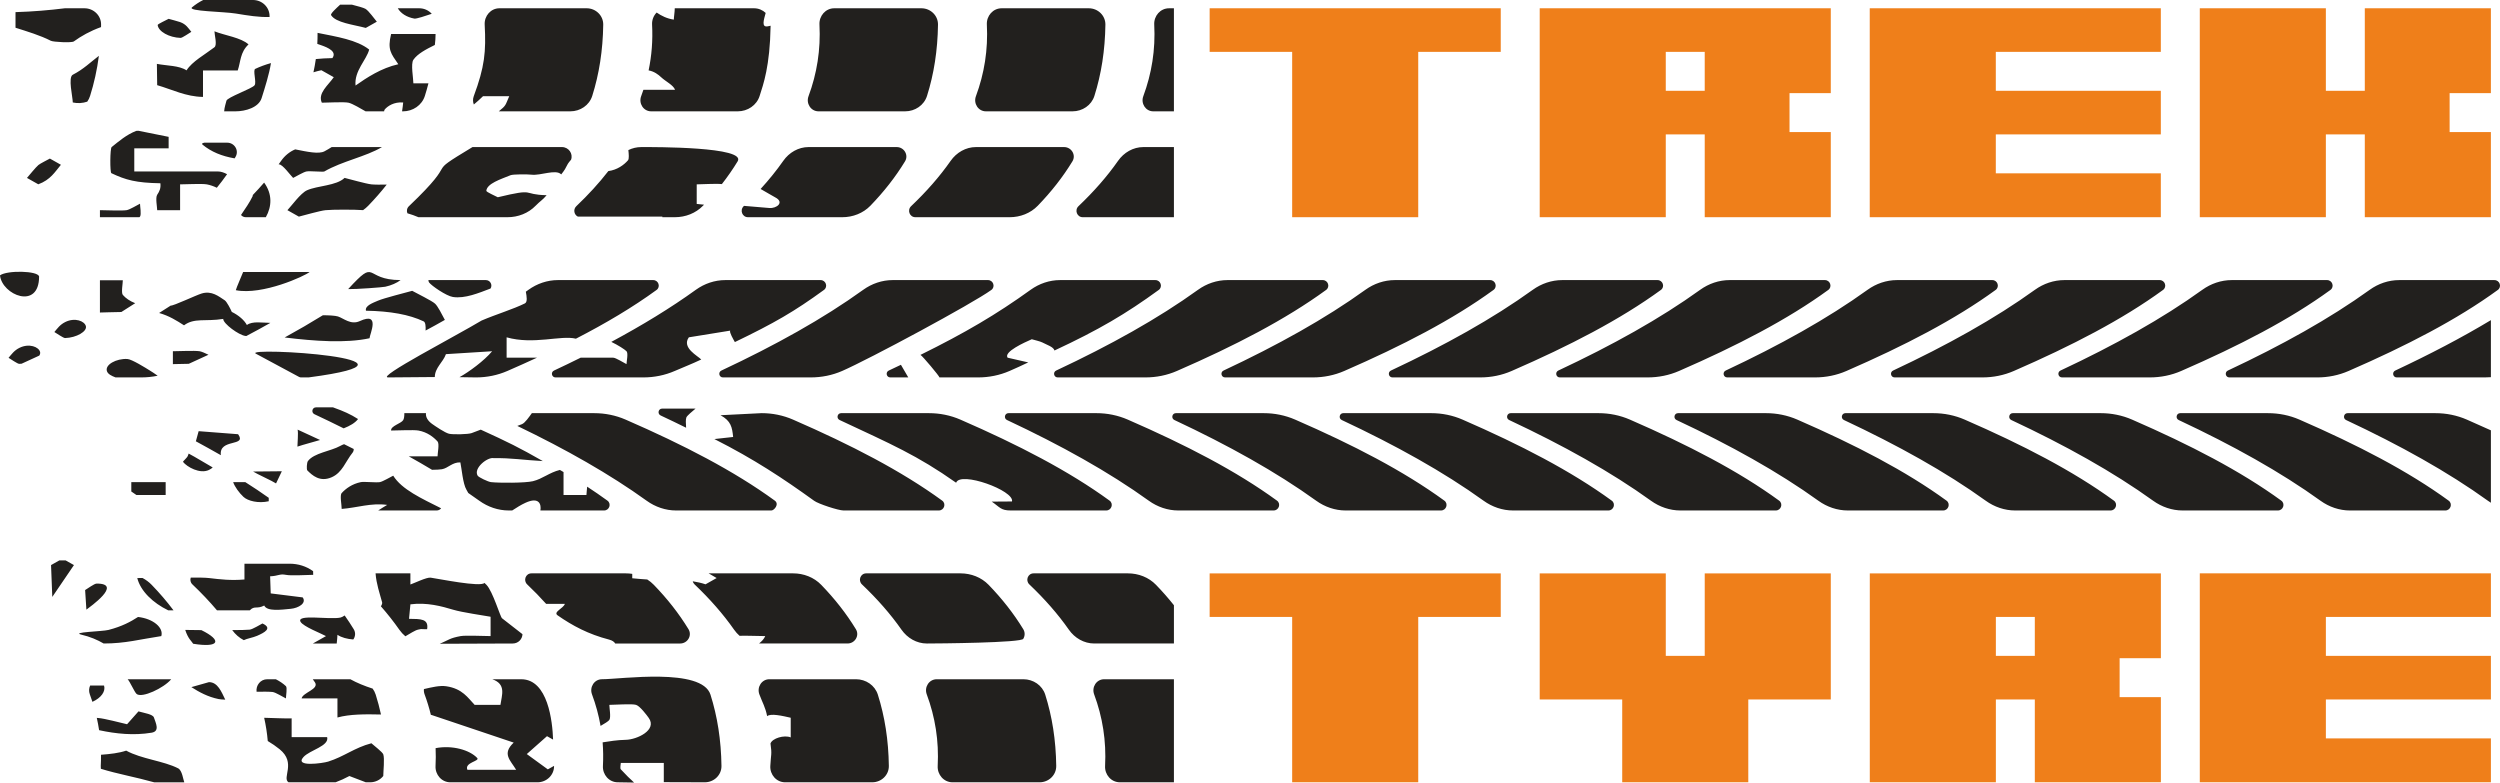
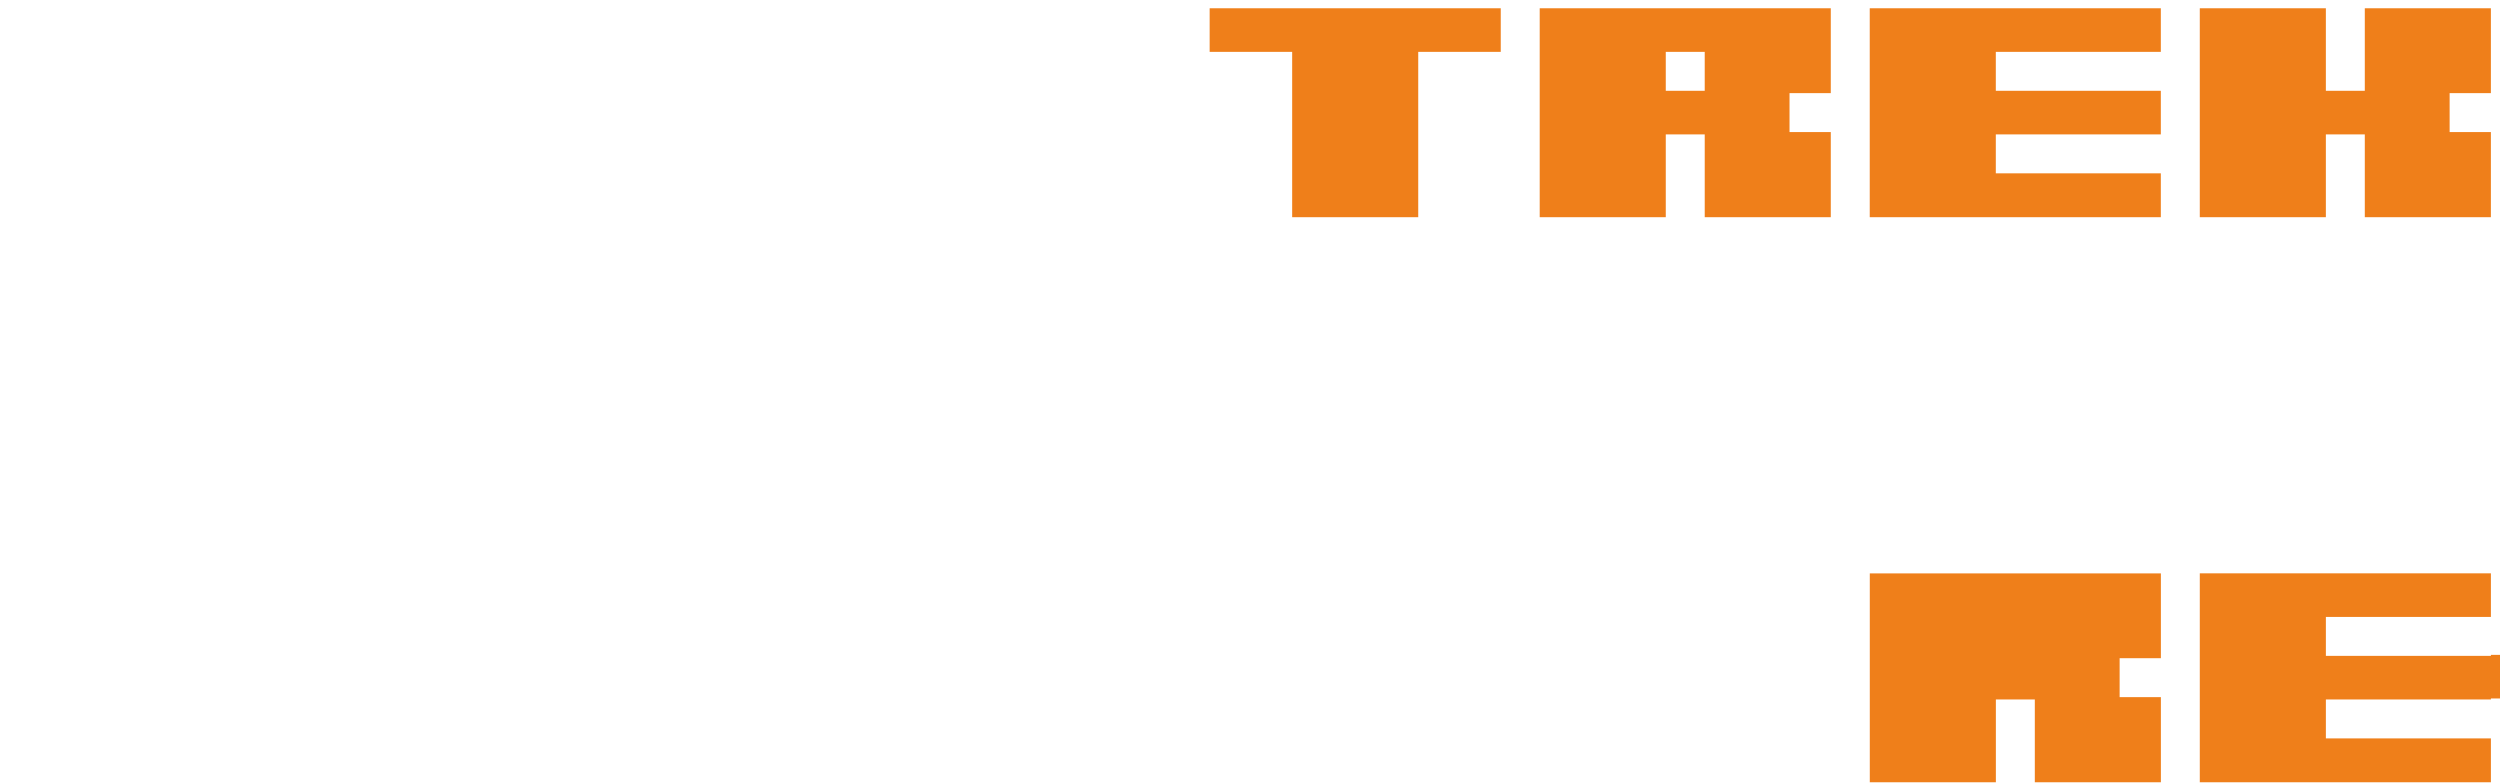
<svg xmlns="http://www.w3.org/2000/svg" xml:space="preserve" width="100mm" height="31.303mm" version="1.1" style="shape-rendering:geometricPrecision; text-rendering:geometricPrecision; image-rendering:optimizeQuality; fill-rule:evenodd; clip-rule:evenodd" viewBox="0 0 9999.46 3130.09">
  <defs>
    <style type="text/css"> .fil0 {fill:#EF7F1A} .fil1 {fill:#22201E} </style>
  </defs>
  <g id="Слой_x0020_1">
    <g id="_1708610946464">
-       <path class="fil0" d="M7983.04 3128.95l-504.27 0 0 -835.62 1164.31 0 0 339.27 -165.02 0 0 155.79 165.02 0 0 340.56 -504.26 0 0 -331.33 -155.77 0 0 331.33zm1980.05 -335.29l0 3.96 -660.07 0 0 155.81 660.07 0 0 175.56 -1164.4 0 0 -835.66 1164.4 0 0 174.26 -660.07 0 0 155.81 660.07 0 0 170.26zm-5124.77 -326.07l0 -174.26 1164.39 0 0 174.26 -330.06 0 0 661.4 -504.27 0 0 -661.4 -330.05 0zm2154.44 661.4l-504.25 0 0 -331.37 -330.02 0 0 -504.29 504.29 0 0 330.07 155.78 0 0 -330.07 504.22 0 0 504.29 -330.02 0 0 331.37zm990.28 -661.4l0 155.78 155.77 0 0 -155.78 -155.77 0z" />
+       <path class="fil0" d="M7983.04 3128.95l-504.27 0 0 -835.62 1164.31 0 0 339.27 -165.02 0 0 155.79 165.02 0 0 340.56 -504.26 0 0 -331.33 -155.77 0 0 331.33zm1980.05 -335.29l0 3.96 -660.07 0 0 155.81 660.07 0 0 175.56 -1164.4 0 0 -835.66 1164.4 0 0 174.26 -660.07 0 0 155.81 660.07 0 0 170.26zl0 -174.26 1164.39 0 0 174.26 -330.06 0 0 661.4 -504.27 0 0 -661.4 -330.05 0zm2154.44 661.4l-504.25 0 0 -331.37 -330.02 0 0 -504.29 504.29 0 0 330.07 155.78 0 0 -330.07 504.22 0 0 504.29 -330.02 0 0 331.37zm990.28 -661.4l0 155.78 155.77 0 0 -155.78 -155.77 0z" />
      <path class="fil0" d="M8642.86 533.48l0 3.93 -660.04 0 0 155.75 660.04 0 0 175.61 -1164.31 0 0 -835.65 1164.31 0 0 174.28 -660.04 0 0 155.73 660.04 0 0 170.35zm660.09 335.29l-504.28 0 0 -835.65 504.28 0 0 330.01 155.74 0 0 -330.01 504.32 0 0 339.29 -165.04 0 0 155.72 165.04 0 0 340.64 -504.32 0 0 -331.36 -155.74 0 0 331.36zm-2640.21 0l-504.26 0 0 -835.65 1164.27 0 0 339.29 -165.02 0 0 155.72 165.02 0 0 340.64 -504.21 0 0 -331.36 -155.79 0 0 331.36zm0 -661.37l0 155.73 155.79 0 0 -155.73 -155.79 0zm-1824.38 0l0 -174.28 1164.34 0 0 174.28 -330.06 0 0 661.37 -504.27 0 0 -661.37 -330 0z" />
-       <path class="fil1" d="M3603.51 1459.04c-16.06,7.76 -32.32,15.44 -48.65,23.09 -13.92,6.55 -9.31,27.45 6.06,27.45l72.02 0 -29.43 -50.54zm1072.42 -1425.92l0 0c-34.8,0 -61.04,30.47 -59.24,65.21 5.29,100.72 -10.13,195.98 -43.78,286.54 -10.71,28.85 9.26,60.43 39.98,60.43l82.52 0 0 -412.18 -19.48 0zm-102.79 555.12l0 0c-40.61,0 -77.93,21.79 -101.2,55.12 -43.9,62.74 -96.98,123.06 -158.21,181.3 -16.67,15.83 -5.98,44.12 17.01,44.12l364.68 0 0 -280.53 -122.27 0zm5389.89 1422.63c-4.04,-2.52 -8,-5.18 -11.9,-7.98 -159.83,-115.21 -352.08,-222.05 -567.38,-322.89 -13.89,-6.53 -9.3,-27.46 6.09,-27.46l351.43 0c43.19,0 86,8.6 125.59,25.81 32.65,14.24 64.73,28.53 96.16,42.89l0 289.63zm0 -730.42c-116.51,70.11 -244.9,137.1 -382.65,201.68 -13.93,6.55 -9.29,27.45 6.01,27.45l351.56 0c8.36,0 16.74,-0.32 25.08,-0.97l0 -228.16zm-563.64 761.36c-42.28,0 -83.42,-14.2 -117.73,-38.92 -159.9,-115.21 -352.13,-222.05 -567.38,-322.89 -13.88,-6.53 -9.34,-27.46 6.07,-27.46l351.5 0c43.12,0 85.96,8.6 125.5,25.81 232.49,101.26 433.88,205.51 596.6,324.01 17.2,12.48 7.81,39.45 -13.4,39.45l-381.16 0zm196.6 -921.52c-42.3,0 -83.44,14.19 -117.73,38.89 -159.88,115.26 -352.15,222.09 -567.36,322.95 -13.88,6.55 -9.33,27.45 6,27.45l351.58 0c43.07,0 85.93,-8.56 125.42,-25.82 232.52,-101.22 433.96,-205.51 596.68,-324 17.15,-12.49 7.76,-39.47 -13.46,-39.47l-381.13 0zm-8830.5 1628.01l70.39 -19.93c35.21,0 50.06,39.15 65.09,70.07 -11.37,-0.46 -20.84,-1.19 -27.06,-2.46 -42.61,-8.76 -77.15,-27.62 -108.41,-47.68zm-255.02 -31.47l174.39 0c-30.41,35.74 -117.24,76.42 -138.47,58.78 -8.46,-7.06 -27.34,-51.14 -35.92,-58.78zm-140.8 90.31c-3.22,-10.05 -6.72,-19.98 -10.39,-29.92 -4.49,-12.11 -3.56,-24.72 1.29,-35.25l55.63 0c7.1,23.62 -11.77,49.41 -46.53,65.17zm26.68 113.31c-2.52,-16.47 -5.54,-32.87 -9.18,-49.11l5.85 0.49c24.22,1.56 92.35,19.75 115.24,24.93l45.62 -51.39c24.57,6.96 57.48,11.44 61.82,24.54 7.26,22.08 24.77,54.87 -9.25,60.67 -71.92,11.98 -142.34,4.33 -208.25,-9.66 -0.58,-0.08 -1.19,-0.28 -1.85,-0.47zm7.08 154.51c-0.47,-3.69 -0.56,-7.43 -0.4,-11.21 0.8,-15.09 1.13,-30.1 1.03,-44.92 36.78,-2.8 71.36,-6.56 100.69,-16.51 59.97,33.32 150,41.16 207.75,70.77 16.34,8.4 20.21,45.5 24.56,55.73l0 0 -0.56 0.17 -120.06 0c-72.51,-20.56 -146.65,-33.41 -212.81,-53.99l-0.2 -0.04zm11.23 -501.11c-25.24,-14.68 -54.17,-27.14 -88.7,-35.25 -44.25,-10.39 83.22,-12.64 108.01,-19.04 53.7,-13.79 88.71,-32.82 118.13,-51.86 61.46,6.96 103.03,43.33 93.11,76.53 -86.79,13 -143.75,29.62 -230.57,29.62zm390.79 -53.52c83.8,41.07 73.36,71.67 -32.75,54.54 -5.91,-10.03 -20.39,-19.6 -31.83,-55.35 15.8,0 39.06,0.41 64.58,0.81zm-235.33 -208.52c13.44,7.18 25.87,16.32 36.64,27.47 31.66,32.7 60.75,66.61 87.19,101.8l-21.23 0c-60.29,-29.03 -110.56,-76.69 -123.7,-129.04 5.77,0 12.98,-0.09 21.11,-0.23zm-332.77 -70.35l25.17 0 33.24 18.71 -86.64 127.36 -4.96 -127.36 33.19 -18.71zm103.11 118.6l0 0 5.08 78.37c12.24,-9.63 148.38,-104.7 40.9,-104.24 -9.36,0.01 -36.79,20.7 -45.98,25.88zm1280.92 184.95c-9.09,-7.57 -17.18,-16.39 -24.09,-26.23 -22.27,-31.83 -46.93,-63.07 -73.75,-93.74 3.93,-6.36 5.94,-11.99 4.87,-15.89 -9.83,-36.17 -23.14,-73.68 -26.24,-115.83l139.32 0 0 44.55c15.33,-5.18 65.15,-29.62 81.02,-27.38 32.56,4.59 200.46,38.87 215.17,21.02 2.79,2.5 5.49,5.07 8.08,7.77 25.56,26.42 54.93,127.96 62.24,133.65l81.75 63.66c-0.42,19.52 -16.68,37.28 -38.83,37.28l-291.68 1.1c35.86,-15.3 38.57,-22.53 83.38,-30.75 19.79,-3.57 95.14,0 119.58,0l0 -77.37c-27.49,-5.2 -113.31,-17.06 -149.86,-28.16 -45.33,-13.65 -105.24,-30.1 -170.83,-21.46l-5.53 57.93c46.55,0.73 79.39,-0.79 72.39,41.65 -30.29,0 -17.58,-2.3 -36.32,1.66 -11.7,2.46 -33.49,16.6 -50.66,26.55zm179.93 583.97l0 0c-34.84,0 -61.08,-30.46 -59.26,-65.24 1.24,-24.08 1.34,-47.82 0.27,-71.33 66.9,-12.86 136.43,7.41 166.35,39.28 12.03,12.82 -52.06,17.74 -39.18,47.33l194.99 0c-22.93,-38.62 -57.8,-63.55 -9.77,-108.8l-329.26 -110.71 -2.01 0c-6.75,-27.86 -15.12,-55.28 -25.16,-82.29 -2.59,-7.01 -3.41,-14.2 -2.64,-21.09 30.38,-6.98 63.11,-15.2 89.36,-11.25 64.78,9.66 86.58,46.32 113.4,74.42l103.27 0c5.5,-39.58 24.07,-82.78 -32.67,-102.47l115.71 0c107.46,0 125.08,169.85 127.53,241.41l-24.38 -13.72 -80.83 71.55 84.15 61.26 24.99 -14.06 0 0.3c0.47,36.45 -29.85,65.43 -66.37,65.43l-348.51 0zm-37 -1095.99c-3.83,5.17 -10.03,8.81 -17.8,8.81l-233.93 0c9.6,-6.95 29.96,-18.33 36.09,-22.33 -64.1,-8.92 -120.8,11.44 -182,16.1 0,-16.02 -8.08,-54.52 0,-63.42 16.3,-17.94 41.77,-36.69 76.46,-43.78 13.41,-2.71 62.66,2.7 76.23,0 12.38,-2.47 42.78,-20.65 53.4,-25.78 34.01,55.21 114.25,91.5 191.56,130.39zm-388.05 -256.39c13,6.36 25.86,12.82 38.58,19.25 0.12,5.38 -1.45,10.63 -4.22,14.13 -29.55,36.9 -41.04,80.41 -84.6,99.17 -46.59,20.12 -77.01,-7.81 -96.76,-27.59 -3.61,-3.65 -2.25,-31.15 2.29,-37.3 24.31,-32.69 91.46,-39.64 128.59,-60.33 5.93,-3.29 11.3,-5.64 16.12,-7.34zm-185.79 -58.2c30.53,13.71 60.48,27.53 89.86,41.5 -30.39,9.17 -62.79,17.13 -90.71,26.47 0,-14.98 4.06,-52.31 0.85,-67.97zm-86.34 215.18c-14.91,-10.03 -76.43,-37.63 -91.82,-47.58l115 -1.11 -23.19 48.69zm-220.7 -112.93c-25.67,-14.46 -73.36,-41.43 -100.01,-55.58 4.48,-16.08 8.71,-32.48 11.13,-40.5l157.8 12.17c36.9,51.24 -77.86,15.68 -68.92,83.91zm1820.91 221.15c-42.29,0 -83.45,-14.2 -117.71,-38.92 -147.46,-106.22 -322.42,-205.42 -517.53,-299.28 5.98,-2.32 12.03,-4.66 18.16,-6.88 12.71,-4.7 29.39,-29.62 40.06,-44.18l249.48 0c43.11,0 85.99,8.57 125.49,25.8 232.54,101.23 433.99,205.51 596.68,324 19.35,14.13 -2.85,39.46 -13.46,39.46l-381.16 0zm435.96 1087.18l0 0c-34.8,0 -61.04,-30.46 -59.21,-65.24 2.45,-47.41 7.18,-44.86 0.72,-89.95 7.11,-20.9 54.93,-35.16 80.9,-24.38l0 -78.6c-31.7,-7.22 -80.81,-18.72 -94.28,-6.2 -7.44,-37.22 -17.85,-51.63 -31.16,-87.41 -10.69,-28.84 9.28,-60.4 40.03,-60.4l346.43 0c39.44,0 75.62,24.11 87.51,61.71 27.58,87.17 42.58,181.69 43.95,285.02 0.52,36.45 -29.81,65.43 -66.35,65.43l-348.53 0zm-102.79 -555.14l-1.55 0c11.46,-8.92 20.25,-18.62 24.79,-29.62 -26.69,0 -76.14,-2.25 -102.72,-1.19 -8.13,-7.12 -15.45,-15.3 -21.72,-24.25 -43.88,-62.75 -96.98,-123.08 -158.22,-181.33 -3.87,-3.64 -6.21,-7.96 -7.34,-12.43 17.71,2.75 34.9,6.55 51.18,12.11l44.48 -25.1c-6.54,-3.69 -21.89,-13.15 -31.98,-18.72l337.97 0c42.06,0 83.14,15.76 112.37,45.96 53.83,55.58 100.14,114.44 138.6,177.43 15.44,25.33 -3.8,57.14 -33.45,57.14l-352.41 0zm1005.85 -532.04c-40.64,0 -43.23,-12.53 -76.66,-35.49l81.06 -0.56c10.78,-43.64 -207.37,-122.38 -223.48,-74.94 -155.9,-109.99 -259.39,-154.02 -466.01,-250.89 -13.94,-6.52 -9.35,-27.39 6.05,-27.39l351.51 0c43.14,0 85.93,8.57 125.51,25.8 232.5,101.23 433.92,205.51 596.62,324 17.16,12.52 7.78,39.46 -13.43,39.46l-381.17 0zm435.99 1087.18l0 0c-34.87,0 -61.08,-30.46 -59.25,-65.24 5.26,-100.61 -10.13,-195.95 -43.81,-286.53 -10.67,-28.81 9.26,-60.39 40.03,-60.39l279.09 0 0 412.16 -216.07 0zm-102.79 -555.14l0 0c-40.63,0 -77.96,-21.83 -101.22,-55.06 -43.9,-62.75 -96.99,-123.08 -158.23,-181.33 -16.66,-15.85 -5.94,-44.14 17.07,-44.14l377.26 0c42.05,0 83.13,15.76 112.35,45.96 25.59,26.43 49.47,53.57 71.64,81.54l0 153.03 -318.86 0zm1005.82 -532.04c-42.32,0 -83.4,-14.2 -117.72,-38.92 -159.88,-115.21 -352.14,-222.06 -567.37,-322.93 -13.89,-6.53 -9.36,-27.42 6.08,-27.42l351.49 0c43.11,0 85.94,8.6 125.49,25.81 232.49,101.23 433.95,205.51 596.64,324.01 17.13,12.48 7.74,39.45 -13.43,39.45l-381.18 0zm1339.01 0c-42.28,0 -83.44,-14.2 -117.79,-38.92 -159.78,-115.21 -352.06,-222.06 -567.35,-322.93 -13.91,-6.53 -9.27,-27.42 6.11,-27.42l351.46 0c43.18,0 86,8.6 125.52,25.81 232.51,101.23 433.94,205.51 596.65,324.01 17.15,12.48 7.78,39.45 -13.42,39.45l-381.18 0zm1339.01 0c-42.28,0 -83.45,-14.2 -117.73,-38.92 -159.86,-115.21 -352.15,-222.06 -567.35,-322.93 -13.94,-6.53 -9.34,-27.42 6.02,-27.42l351.53 0c43.07,0 85.94,8.6 125.46,25.81 232.56,101.23 433.99,205.51 596.68,324.01 17.08,12.48 7.77,39.45 -13.49,39.45l-381.12 0zm-7514.65 -61.82c-6.81,-4.71 -13.65,-9.42 -20.53,-14.09l0 -37.51 137.42 0 0 51.6 -116.89 0zm208.89 -165.81c26.79,13.93 70.61,41.22 96.15,55.47 -3.6,3.59 -8.6,6.96 -15.43,10.23 -35.76,16.85 -87.4,-12.07 -103.5,-32.6 -0.96,-1.24 16.3,-16.75 18.72,-22.24 1.21,-2.68 2.58,-6.49 4.06,-10.86zm226.5 114.21c32.49,20.52 63.77,41.43 93.77,62.79l0 13.72c-41.5,9.41 -83.86,-1.16 -101.25,-17.66 -17.85,-16.81 -34.43,-39.97 -41.09,-58.86l48.57 0.01zm269.89 788.44l150.34 0c26.13,14.55 56.26,26.79 89.2,37.47 5.2,7.2 9.38,15.38 12.22,24.24 8.14,25.79 15.19,52.17 21.1,79.32 -62.79,-1.5 -125.4,-1.56 -174.14,11.98l0 -76.29 -143.35 0c4.45,-23.86 71.24,-36.81 53.35,-64.27 -2,-3.04 -5.04,-7.37 -8.71,-12.45l0 0zm-224.82 49.92c-3.13,-25.5 15.55,-49.92 42.62,-49.92l34.44 0c15.47,7.94 29.24,17.07 40.38,27.65 6,5.8 0,38.71 0,49.07 -10.71,-5.16 -41.49,-24.48 -53.52,-25.78 -13.2,-1.44 -37.24,-1.37 -63.92,-1.02zm44.76 197.15c-2.71,-31.52 -7.52,-62.47 -14.36,-92.92 41.23,0.86 82.92,3.35 109.88,2.31l0 75.06 142.05 0c8.84,36.05 -69.19,51.35 -94.82,79.72 -37.61,41.54 78.03,24.72 98.99,18.13 63.63,-20.03 105.54,-55.7 172.8,-73.29 10.81,9.85 44.14,35.02 47.48,44.24 5.83,16.33 0.11,67.59 0,86.65 -12.22,15.4 -31.4,25.21 -52.65,25.21l-17.13 0 -65.78 -25.11c-16.91,9.21 -35.46,17.57 -55.28,25.11l-188.26 0c-27.1,-18.21 32,-77.59 -35.34,-132.11 -14.73,-11.95 -30.61,-22.84 -47.6,-32.98zm307.63 -502.17c12.74,18.02 24.88,36.3 36.24,54.99 8.44,13.88 6.54,29.64 -1.8,41.1 -24.39,-2.03 -46.87,-7.6 -63.3,-18.81 0,8.44 -1.8,21.79 -2.99,34.89l-95.4 0 52.55 -29.66c-18.28,-10.29 -91.16,-38.11 -101.81,-57.36 -17.7,-31.92 116.86,-7.26 159.59,-16.76 4.72,-1.06 10.68,-4.12 16.93,-8.39zm-510.8 -20.62c-29.83,-35.35 -62.65,-69.82 -98.2,-103.62 -8.1,-7.7 -9.73,-18.33 -6.63,-27.24 29.45,-0.27 56.96,0 72.79,1.8 46.45,5.4 86.04,10.39 142.01,5.79l0 -63.15 180.64 0c33.83,0 67.07,10.23 93.99,29.96l0.25 14.56c-21.42,0 -88.44,4.4 -109.32,0 -24.69,-5.16 -30.21,4.76 -62.91,5.86l2.36 68.39 127.92 16.01c16.8,23.36 -17.41,42.66 -47.3,45.57 -39.01,3.77 -95.29,11.5 -106.55,-13.01 -29.9,15.43 -38.76,-0.79 -57.67,19.09l-131.38 0zm107.31 119.4c-18.14,-9.36 -34.05,-23.34 -46.3,-40.32 29.37,0.1 55.3,-0.27 69.73,-1.72 12.03,-1.24 42.78,-20.65 51.22,-24.7 41.32,18.89 8.37,36.42 -21.43,49.37 -17.2,7.47 -40.04,10.71 -53.22,17.37zm1059.77 -518.7c-42.29,0 -83.46,-14.2 -117.72,-38.92 -14.46,-10.39 -29.19,-20.75 -44.17,-31 -2.49,-4.86 -5.07,-9.31 -7.32,-13.08 -14.36,-23.56 -19.34,-87.2 -24.31,-109.36 -32.37,-1.05 -48.89,23.05 -73.59,27.36 -8.79,1.51 -23.09,2.14 -39.69,2.29 -30.26,-18.17 -61.35,-36.14 -93.2,-53.91l115.23 0c0,-12.03 8.09,-50.49 0,-59.41 -16.26,-17.93 -41.45,-37.45 -76.42,-43.76 -19.3,-3.48 -85.43,0 -109.39,0 -1.97,-18.46 39.81,-27.76 48.4,-41.66 3.44,-5.57 4.79,-16.37 4.57,-27.82l86.52 0c-1.85,15.66 7.52,30.91 24.61,43.11 12.04,8.53 50.92,35.21 67.53,39.24 15.48,3.72 76.14,2.59 90.44,-2.58 12.16,-4.33 24.29,-9.01 36.55,-13.85 108.97,49.67 155.3,72.65 248.26,125.76 -77.26,-4.09 -128.3,-13.11 -196.05,-11.67 -24.15,-5.96 -82.95,40.17 -64.51,70.12 3.92,6.39 41.21,24.32 53.26,25.71 32.24,3.74 137.13,3.68 167.52,-3.69 38.75,-9.33 65.17,-34.42 108.05,-45.09 4.87,2.84 9.67,5.67 14.57,8.52l0 91.87 91.58 0c0,-6.5 2.1,-20.52 2.9,-33.45 27.97,18.34 54.98,36.88 81.01,55.81 17.16,12.52 7.73,39.46 -13.46,39.46l-254.6 0c4.17,-24.01 -4.44,-56.21 -59.93,-30.7 -17.98,8.22 -35.04,19.11 -52.9,30.7l-13.73 0zm435.97 1087.18l0 0c-34.83,0 -61.08,-30.46 -59.25,-65.24 1.63,-32.01 1.24,-63.56 -1.19,-94.49 27.33,-4.13 57.13,-9.48 92.57,-10.12 44.51,-0.83 126.59,-38.91 91.84,-87.55 -7.8,-10.98 -34.76,-47.09 -50.67,-52.23 -16.14,-5.2 -85.56,0 -106.92,0 0,12.05 7.01,49.63 0,60.23 -3.65,5.42 -19.39,14.9 -35.12,23.97 -7.5,-43.1 -19,-85.21 -34.28,-126.33 -10.71,-28.84 9.24,-60.4 40,-60.4 75.52,0 399.49,-47.53 433.95,61.71 27.6,87.17 42.56,181.71 43.95,285.02 0.5,36.45 -29.84,65.43 -66.38,65.43l-164.3 -0.51 0 -76.9 -172 0c0,5.12 -3.73,21.69 0,25.57 26.92,28.85 31.68,32.92 53.19,52.94l-65.38 -1.1zm-286.48 -713.71c-23.65,-26.34 -48.89,-52.31 -75.76,-77.8 -16.66,-15.87 -5.97,-44.16 17.02,-44.16l377.32 0c8.71,0 17.39,0.71 25.91,1.98l0 17.62c19.59,2.16 39.82,3.47 60.06,4.88 9.51,6.07 18.39,13.24 26.33,21.48 53.86,55.58 100.17,114.44 138.63,177.43 15.39,25.33 -3.81,57.18 -33.46,57.18l-259.69 0c-3.64,-6.53 -11.47,-12.3 -24.51,-15.69 -82.96,-21.51 -146.15,-55.35 -205.85,-96.91 -19.32,-13.47 23.64,-27.91 29,-46.01l-75.01 0zm-809.8 -701.98c-38.12,-19.01 -77.08,-37.9 -116.84,-56.48 -13.92,-6.54 -9.31,-27.46 6.07,-27.46l68.29 0c2.22,0.9 4.53,1.76 6.83,2.64 33.42,11.84 63.95,25.12 93.17,44.08 -11.77,15.64 -32.58,27.43 -57.52,37.22zm1369.73 -2.46c-33.34,-16.5 -67.34,-32.93 -101.88,-49.04 -13.92,-6.54 -9.34,-27.47 6.02,-27.47l133.61 0c-13.1,11.07 -33.46,27.82 -36.63,35.06 -3.32,7.52 -2.25,26.21 -1.12,41.45zm629.61 330.97c-20.28,0 -100.86,-26.31 -117.71,-38.92 -124.53,-89.76 -239.47,-166.07 -398.84,-246.77l75.04 -8.29c-4.03,-39.24 -8.49,-64.02 -50.5,-87.01l164.45 -8.29c43.15,0 85.95,8.6 125.5,25.81 232.5,101.26 433.97,205.51 596.62,324.01 17.17,12.48 7.79,39.45 -13.41,39.45l-381.15 0zm333.18 532.08l0 0c-40.63,0 -77.97,-21.87 -101.22,-55.1 -43.9,-62.75 -97.01,-123.08 -158.22,-181.31 -16.66,-15.85 -5.99,-44.16 17.01,-44.16l377.29 0c42.06,0 83.12,15.75 112.39,45.96 53.75,55.57 100.1,114.44 138.57,177.43 7.66,12.69 6.74,26.95 0.17,38.07 -2.85,16.36 -346.2,19.11 -385.99,19.11zm102.75 555.1l0 0c-34.81,0 -61.07,-30.46 -59.24,-65.24 5.25,-100.61 -10.13,-195.95 -43.81,-286.53 -10.67,-28.81 9.27,-60.39 40.03,-60.39l346.5 0c39.38,0 75.58,24.11 87.45,61.71 27.6,87.17 42.6,181.71 43.96,285.02 0.49,36.45 -29.83,65.43 -66.36,65.43l-348.53 0zm903.07 -1087.18c-42.3,0 -83.44,-14.2 -117.76,-38.92 -159.86,-115.21 -352.12,-222.05 -567.37,-322.89 -13.95,-6.53 -9.31,-27.46 6.03,-27.46l351.54 0c43.16,0 85.95,8.6 125.49,25.81 232.5,101.26 433.97,205.51 596.65,324.01 17.12,12.48 7.79,39.45 -13.47,39.45l-381.11 0zm1339.01 0c-42.27,0 -83.45,-14.2 -117.73,-38.92 -159.9,-115.21 -352.17,-222.05 -567.4,-322.89 -13.93,-6.53 -9.34,-27.46 6.09,-27.46l351.47 0c43.15,0 85.99,8.6 125.53,25.81 232.5,101.26 433.91,205.51 596.62,324.01 17.16,12.48 7.76,39.45 -13.43,39.45l-381.15 0zm1338.96 0c-42.28,0 -83.39,-14.2 -117.69,-38.92 -159.85,-115.21 -352.14,-222.05 -567.36,-322.89 -13.97,-6.53 -9.31,-27.46 6.04,-27.46l351.5 0c43.14,0 85.93,8.6 125.52,25.81 232.41,101.26 433.92,205.51 596.65,324.01 17.09,12.48 7.72,39.45 -13.44,39.45l-381.22 0zm1339.09 0c-42.36,0 -83.49,-14.2 -117.8,-38.92 -159.83,-115.21 -352.07,-222.05 -567.34,-322.89 -13.91,-6.53 -9.33,-27.46 6.02,-27.46l351.53 0c43.12,0 85.96,8.6 125.51,25.81 232.51,101.26 433.95,205.51 596.64,324.01 17.13,12.48 7.78,39.45 -13.42,39.45l-381.14 0zm-472.93 -921.52c-42.27,0 -83.44,14.19 -117.79,38.89 -159.8,115.25 -352.08,222.09 -567.35,322.95 -13.87,6.55 -9.29,27.45 6.09,27.45l351.46 0c43.2,0 86,-8.56 125.55,-25.82 232.51,-101.22 433.97,-205.51 596.58,-324 17.16,-12.49 7.8,-39.47 -13.37,-39.47l-381.17 0zm-1339.03 0c-42.29,0 -83.4,14.19 -117.71,38.89 -159.88,115.25 -352.14,222.09 -567.4,322.95 -13.92,6.55 -9.32,27.45 6.02,27.45l351.55 0c43.18,0 85.98,-8.56 125.53,-25.82 232.46,-101.22 433.95,-205.51 596.64,-324 17.13,-12.49 7.74,-39.47 -13.43,-39.47l-381.2 0zm-1339.03 0c-42.26,0 -83.43,14.19 -117.7,38.89 -159.85,115.25 -352.14,222.09 -567.34,322.95 -13.94,6.55 -9.35,27.45 6.03,27.45l351.49 0c43.14,0 85.94,-8.56 125.49,-25.82 232.46,-101.22 433.95,-205.51 596.66,-324 17.13,-12.49 7.76,-39.47 -13.44,-39.47l-381.19 0zm-1338.97 0c-42.29,0 -83.45,14.19 -117.76,38.88 -136.27,98.28 -262.99,172.73 -440.53,260.28 8.49,4.59 75.38,84.64 75.99,90.15l154.75 0c43.13,0 85.97,-8.6 125.49,-25.81 40.39,-17.59 36.36,-16.39 74.86,-34.24l-82.62 -18.88c-16.71,-23.38 68.07,-61.21 96.73,-73.77 5.91,1.67 34.6,8.73 41.87,12.69 16.94,9.17 45.83,18 48.85,32.38 177.99,-83.05 285.51,-146.48 416.99,-242.21 17.09,-12.49 7.74,-39.47 -13.45,-39.47l-381.17 0zm-1339.04 0c-42.3,0 -83.44,14.19 -117.74,38.88 -100.64,72.61 -214.15,141.75 -338.11,208.33 26.26,12.54 53.6,29.89 60.82,37.4 7.71,7.96 0,41.27 0,51.56 -10.7,-5.17 -42.79,-25.79 -53.43,-25.79l-129.9 0c-34.87,17.35 -70.49,34.49 -106.72,51.48 -13.91,6.53 -9.32,27.45 6.06,27.45l351.47 0c43.15,0 85.99,-8.6 125.51,-25.81 46.37,-20.2 62.09,-25.27 105.89,-45.81 -12.27,-13.8 -79.71,-46.78 -49.51,-88.76l165.23 -26.73c-3.77,7.39 12.98,35.07 18.8,45.75 157.36,-75.84 237.3,-121.84 356.26,-208.48 17.13,-12.49 7.78,-39.47 -13.44,-39.47l-381.19 0zm333.17 -532.05l0 0c-40.58,0 -77.92,21.79 -101.17,55.12 -26.9,38.41 -57.15,75.83 -90.66,112.51 22.54,12.47 46.65,27.52 58.45,33.57 38.24,19.67 5.83,45.06 -23.78,42.5 -31.13,-2.7 -65.68,-5.43 -100.98,-8.51l-1.29 1.23c-16.67,15.83 -5.91,44.12 17.02,44.12l377.33 0c42.06,0 83.14,-15.73 112.37,-45.9 53.73,-55.6 100.14,-114.45 138.51,-177.56 15.43,-25.23 -3.76,-57.08 -33.36,-57.08l-352.44 0zm102.77 -555.14l0 0c-34.75,0 -61.01,30.46 -59.21,65.21 5.25,100.72 -10.14,196 -43.77,286.54 -10.75,28.87 9.25,60.45 40.02,60.45l346.44 0c39.43,0 75.63,-24.09 87.48,-61.65 27.56,-87.23 42.54,-181.74 43.96,-285.02 0.49,-36.55 -29.88,-65.53 -66.38,-65.53l-348.54 0zm-2134.3 1476.49l31.83 0c561.78,-73.96 -264.04,-123.5 -210.94,-94.83l173.55 93.3c1.21,0.64 3.1,1.19 5.56,1.53zm88.77 -248.59c-48.82,30.2 -99.79,59.79 -152.8,88.85 120.19,14.76 245.34,23.61 339.5,3.09 1.22,-17.55 44.81,-107.19 -38.88,-68.65 -35.89,16.53 -64.37,-11.04 -87.35,-18.48 -10.81,-3.48 -37.63,-4.94 -60.48,-4.81zm101.21 -104.62c31.31,0.89 138.28,-7.14 148.59,-9.51 24.48,-5.5 45.88,-14.95 61.16,-26.58 -150.42,0 -91.72,-92.34 -209.75,36.09zm309.72 165.77c26.29,-14.05 52.03,-28.24 77.09,-42.59 -12.43,-23.62 -27.95,-54.28 -39.08,-64.78 -12.96,-12.08 -73.29,-41.22 -91.6,-51.54 -27.5,7.76 -112.72,28.97 -136.8,39.39 -20.52,8.92 -53.11,20.17 -48.11,40.17 96.77,1.63 173.23,15.33 230.68,42.61 7.32,3.48 8.66,18.53 7.82,36.74zm259.66 -168.03c9.06,-13.53 -0.43,-33.83 -18.81,-33.83l-229.7 0c0.36,4.01 1.2,7.27 2.74,9.39 9.65,13.22 68.79,54.17 95.46,58.22 48.13,7.33 102.91,-15.85 150.3,-33.78zm35.95 -1121.02l0 0c-34.83,0 -61.01,30.46 -59.26,65.21 5.73,108.92 0.18,168.31 -43.73,286.54 -4.17,11.33 -3.69,23.05 0.33,33.13 12.87,-10.76 25.12,-21.68 36.62,-33.08l104.96 0c-16.36,37.26 -11.57,35.99 -41.7,60.4l286.23 0c39.4,0 75.61,-24.09 87.5,-61.65 27.55,-87.23 42.55,-181.74 43.97,-285.02 0.45,-36.55 -29.9,-65.53 -66.37,-65.53l-348.56 0zm-102.77 555.14l0 0c-1.78,0 -3.61,0.07 -5.46,0.14 -206.13,124.69 -36.73,29.55 -253.94,236.28 -8.48,8.02 -9.93,19.33 -6.22,28.44 15.6,4.44 30.41,9.76 44.18,15.68l356.38 0c42.02,0 83.09,-15.73 112.3,-45.9 18.51,-19.13 27.31,-22.1 44.03,-42.06 -103.5,-2.37 -38.49,-29.58 -195.38,8.18 -9.13,-5.15 -46.27,-20.92 -45.84,-25.82 2.73,-29.04 56.82,-46.04 96.86,-62.34 10.4,-4.24 68.81,-3.98 83.78,-2.13 36.99,4.54 97.18,-23.43 119.03,-1.1 28.97,-36.82 14.35,-30.1 39.29,-58.81 8.86,-23.87 -9.51,-50.57 -36.63,-50.57l-352.39 0zm-1633.99 699.77l0 0c-21.53,10.69 -31.77,26.04 -43.67,40.05 8.15,4.59 36.02,24.3 42.83,24.12 45.91,-1.43 88.46,-26.57 83.3,-47.46 -5.07,-20.43 -43.73,-35.8 -82.46,-16.71zm224.28 -40.05c18.85,-11.62 37.31,-23.32 55.32,-35.22 -21.33,-8.32 -38.1,-20.01 -49.46,-33.21 -7.18,-8.3 0,-46.45 0,-58.47l-91.58 0 0 128.99c16.12,0 55.38,-2.07 85.72,-2.1zm-85.72 -379.19l157.88 0c1.12,-0.87 1.95,-1.67 2.42,-2.39 6.18,-8.96 0,-41.26 0,-51.61 -10.7,5.2 -41.16,23.86 -53.47,25.85 -19.71,3.11 -85.45,0 -106.83,0l0 28.15zm154.23 -345.67l0 0c-2.99,0 -5.97,0.09 -8.97,0.37 -39.59,15.42 -69.29,41.48 -98.28,64.65 -6.8,5.39 -7.2,101.67 -1.21,104.53 57.4,27.25 98.61,38.74 196.08,40.36 2.21,20.66 -3.65,32.12 -12.85,46.05 -7.7,11.74 0,49.48 0,61.57l91.64 0 0 -103.2c21.41,0 87.5,-3.48 106.75,0 12.91,2.3 27.34,7.33 40.15,13.51 14.4,-17.7 28.04,-35.76 41.02,-54.18 -11.98,-6.54 -24.81,-10.96 -36.64,-10.96l-334.52 0 0 -92.43 137.38 0 0 -45.99 -120.54 -24.28zm524.28 -455.13l0.01 -2.48c0.44,-36.55 -29.83,-65.5 -66.38,-65.5l-199.06 0c-16.04,8.09 -30.81,17.79 -44.65,29.26 -19.52,16.12 127.08,16.97 175.1,24.91 49.87,8.16 91.49,15.12 134.97,13.81l0 0zm-181.62 377.32l45.74 0c39.45,0 92.21,-15.23 104.08,-52.81 13.17,-41.69 30.11,-94.98 37.41,-140.17 -22.82,6.39 -43.76,14.15 -62.86,23.2 -10.51,5.03 5.81,53.45 -2.6,65.34 -9.91,13.89 -109.64,48.27 -112.66,62.13 -1.89,8.33 -8.28,26.85 -9.11,42.32zm-176.37 -357.02l0 0c-8.7,-3.05 -36.49,-10.37 -45.75,-12.93 -9.13,5.18 -44.15,20.82 -43.82,24.68 2.48,25.81 45.76,50.19 91.66,51.59 6.78,0.16 34.65,-19.5 42.98,-24.27 -11.84,-14.1 -20.33,-30.34 -45.07,-39.07zm-92.71 167.21l0 0 1.19 85.17c59.74,17.32 114.88,46.12 183.25,47.01l0 -105.92 138.93 0c11.97,-34.56 9.18,-72.48 43.12,-104.05 -30.34,-27.66 -94.58,-35.69 -136.24,-52.44 0,13.7 11.74,54.72 0,63.75 -38.29,29.4 -89.22,56.8 -111.68,92.43 -29.52,-19.69 -78.56,-18.13 -118.56,-25.93zm-540.97 1199.25c23.88,-10.74 47.43,-21.53 70.59,-32.42 3.14,-4.78 4.36,-9.66 3.24,-14.39 -5.07,-20.44 -43.7,-35.78 -82.46,-16.67 -21.51,10.65 -31.76,26.06 -43.68,39.94 8.16,4.65 36.03,24.39 42.84,24.15 3.14,-0.07 6.33,-0.27 9.47,-0.61zm8839.94 -334.44c-42.26,0 -83.39,14.19 -117.71,38.89 -159.81,115.26 -352.1,222.09 -567.33,322.95 -13.97,6.55 -9.33,27.45 6.02,27.45l351.53 0c43.13,0 85.93,-8.56 125.49,-25.82 232.43,-101.22 433.92,-205.51 596.63,-324 17.16,-12.49 7.76,-39.47 -13.44,-39.47l-381.19 0zm-1338.99 0c-42.28,0 -83.44,14.19 -117.69,38.89 -159.95,115.26 -352.16,222.09 -567.4,322.95 -13.93,6.55 -9.38,27.45 6.03,27.45l351.52 0c43.15,0 85.98,-8.56 125.54,-25.82 232.46,-101.22 433.88,-205.51 596.58,-324 17.17,-12.49 7.8,-39.47 -13.38,-39.47l-381.2 0zm-1338.98 0c-42.3,0 -83.49,14.19 -117.78,38.89 -159.83,115.26 -352.15,222.09 -567.34,322.95 -13.91,6.55 -9.33,27.45 6.04,27.45l351.53 0c43.11,0 85.91,-8.56 125.43,-25.82 232.55,-101.22 434.01,-205.51 596.72,-324 17.16,-12.49 7.76,-39.47 -13.49,-39.47l-381.11 0zm-1339 0c-42.3,0 -83.46,14.19 -117.78,38.89 -159.82,115.26 -352.1,222.09 -567.34,322.95 -13.95,6.55 -9.33,27.45 6.04,27.45l351.48 0c43.14,0 85.96,-8.56 125.54,-25.82 232.49,-101.22 433.95,-205.51 596.59,-324 17.13,-12.49 7.81,-39.47 -13.37,-39.47l-381.16 0zm-1005.89 -532.03l0 0c-40.59,0 -77.9,21.82 -101.2,55.1 -43.9,62.74 -96.93,123.09 -158.21,181.32 -16.67,15.84 -5.93,44.1 17.03,44.1 155.12,0 246.37,0 377.31,0 42.04,0 83.12,-15.71 112.33,-45.9 53.76,-55.6 100.15,-114.45 138.56,-177.55 15.43,-25.24 -3.8,-57.07 -33.41,-57.07l-352.41 0zm102.79 -555.14l0 0c-34.79,0 -61.04,30.47 -59.22,65.21 5.23,100.72 -10.16,195.98 -43.76,286.54 -10.71,28.85 9.22,60.43 39.97,60.43l346.45 0c39.42,0 75.65,-24.06 87.49,-61.65 27.56,-87.23 42.57,-181.73 43.99,-285.02 0.45,-36.55 -29.88,-65.51 -66.38,-65.51l-348.54 0zm-41.33 1126.64c17.13,-12.49 7.77,-39.47 -13.43,-39.47l-381.17 0c-42.33,0 -83.46,14.19 -117.76,38.88 -159.83,115.29 -352.15,222.1 -567.35,322.97 -13.93,6.53 -9.32,27.45 6.04,27.45l351.49 0c43.15,0 85.99,-8.6 125.49,-25.81 106.4,-46.26 521.22,-269.09 596.69,-324.02zm-1338.6 -1109.6c-12.18,12.16 -19.26,29.56 -18.33,48.17 3.35,63.15 -1.53,124.17 -13.88,183.23 22.11,4.08 38.63,16.43 50.24,27.48 17.89,16.88 48.82,31.19 55.49,50.09l-126.57 0c-2.83,8.65 -5.83,17.19 -9.03,25.73 -10.69,28.87 9.26,60.45 40.01,60.45l346.45 0c39.44,0 75.63,-24.09 87.5,-61.65 14.69,-46.46 41.09,-117.4 43.89,-280.75 -3.46,0.78 -7.05,1.55 -10.66,2.29 -27.21,5.47 -16.66,-25.34 -9.13,-53.51 -12.01,-11.47 -28.53,-18.58 -46.5,-18.58l-317.13 0c-0.09,15.03 -3.73,35.37 -3.73,45.4 -26.63,-3.8 -50.01,-15.23 -68.61,-28.34l0 0zm-61.87 538.12l0 0c-18.06,0 -35.49,4.28 -51.33,12.02 1.67,15.41 3.52,35.11 -1.43,40.81 -16.24,18.74 -43.21,38.47 -78.67,43.25 -37.41,48.18 -80.2,94.89 -127.98,140.3 -13.75,13.08 -8.91,34.6 6.17,41.77l337.88 0 0 2.35 50.24 0c42.1,0 83.17,-15.73 112.38,-45.9l4.01 -4.18c-9.82,-1 -19.57,-1.97 -29.24,-2.99l0.05 -78.29c19.35,0 76.73,-3.72 100.61,-1.04 22.95,-29.37 44.01,-59.7 63.12,-91.07 35.83,-58.49 -330.76,-57.04 -385.82,-57.04zm-333.18 532.01c-42.28,0 -83.44,14.19 -117.71,38.88l-10.51 7.62c3.55,18.81 7.17,41.29 -3.63,46.68 -47.5,23.55 -115.64,43.87 -173.2,68.57 -104.25,62.59 -422.6,227.56 -373.96,227.56l186.67 -1.56c0.55,-37.78 33.22,-59.14 44.54,-91.53l184.8 -11.61c-32.29,38.48 -92.73,82.75 -130.55,103.66l66.03 1.03c43.13,0 85.99,-8.6 125.51,-25.81 40.39,-17.59 79.86,-35.27 118.33,-53.12l-121.42 0 0 -81.41c108.69,30.64 216.63,-9.49 277.19,5.45 119.66,-61.65 227.67,-125.84 322.53,-194.95 17.14,-12.49 7.76,-39.47 -13.43,-39.47l-381.18 0zm-1476.31 334.84c26.71,-11.98 52.93,-24.06 78.7,-36.18 -12.61,-6.5 -28.28,-12.91 -35.47,-14.08 -19.73,-3.18 -85.51,0 -106.87,0l0 51.58c12.26,0 39.21,-1.03 63.65,-1.32zm229.88 -111.03c33.08,-17.34 65.28,-34.86 96.46,-52.7 -32.11,-0.24 -71.91,-7.91 -93.97,8.55 -10.68,-19.53 -32.23,-38.44 -60.44,-52.38 -4.57,-11.15 -20.02,-41.14 -28.29,-46.51 -23.9,-15.39 -51.59,-39.23 -91.8,-27.23 -23.34,6.93 -114,50.38 -124.25,48.48 -15.22,9.98 -30.65,19.85 -46.36,29.63 39.81,11.1 71.14,30.92 99.66,49.3 41.17,-30.92 85.76,-14.16 156.74,-25.62 0,19.44 62.6,64.46 87.64,67.87l4.6 0.61zm253.51 -256.29l-265.99 0c-3.03,8.72 -27.52,63.75 -29.34,72.94 106.54,21.06 277.04,-57.03 295.32,-72.94zm-182.08 -357.47c-14.48,16.81 -29.67,33.4 -45.52,49.9 0.33,1.66 0.14,3.24 -0.55,4.71 -11.88,24.97 -29.27,49.45 -46.39,74.93 4.42,5.34 11.05,8.9 19.21,8.9l80.04 0c24.42,-43.22 26.33,-92.88 -6.79,-138.43zm395.82 110.13c7.35,-5.17 14.28,-11.04 20.61,-17.6 26.44,-27.33 51.09,-55.44 73.89,-84.49 -24.65,0.35 -49.43,0.35 -61.26,-0.97 -22.4,-2.53 -85.58,-20.64 -107.19,-25.89 -32.84,31.68 -108.26,30.76 -150.21,49.46 -26.03,11.61 -63.32,64.16 -78.51,79.64l45.76 25.8c21.36,-5.17 84.58,-23.59 106.89,-25.8 28.75,-2.85 117.73,-2.72 150.02,-0.15zm-271.54 -243.06c-22.4,9.37 -41.97,25.48 -56.29,45.94 -3.32,4.7 -6.65,9.35 -10.05,14.03l1.96 0.06c14.49,0.4 45.41,43.85 56.11,54.17 10.69,-5.19 41.02,-23.31 53.41,-25.82 13.59,-2.71 66.47,2.92 71.51,0 71.25,-41.4 165.48,-58.79 230.41,-97.51l-201.13 0c-9.15,5.8 -18.67,11.49 -28.62,16.81 -23,12.32 -69.24,1.91 -117.3,-7.67zm227.33 -578.64l-47.7 0c-15.62,14.48 -39.59,36.13 -36.05,41.83 18.83,30.26 88.34,37.68 138.74,51.07l44.15 -24.92c-9.17,-10.32 -32.12,-43.84 -45.8,-51.59 -8.04,-4.5 -31.65,-10.76 -53.35,-16.39l0 0zm318.84 36.41c-12.23,-13.55 -30.17,-22.07 -49.94,-22.07l-85.85 0c11.67,20.08 34.83,35.46 65.96,41.21 8.72,1.62 46.66,-11.38 69.83,-19.14zm-456.74 76.29c0.14,14.84 -0.26,29.48 -1.02,44.08 5.2,1.85 10.38,3.61 15.59,5.37 28.82,9.93 63.2,25.86 44.75,51.49 -23.19,0.38 -45.27,1.67 -66.26,3.8 -2.51,17.81 -5.71,35.45 -9.54,52.96 10.53,-3.3 21.28,-6.13 31.78,-8.31l49.55 27.92c-22.11,32.12 -65.26,64.27 -47.7,101.96 21.04,0 87.78,-3.96 106.5,0 16.05,3.37 52.3,25.46 68.5,34.56l74.1 0c0.3,-3.24 1.05,-5.84 2.51,-7.52 11.55,-13.44 36.78,-30.82 73.68,-27.94 -0.37,9.38 -2.78,22.06 -4.42,35.46l3.69 0c39.41,0 75.59,-24.09 87.48,-61.65 5.22,-16.52 10,-33.28 14.31,-50.29l-60.22 0c0,-18.95 -11.17,-78.13 0,-94.3 16.52,-23.95 50.61,-41.95 85.84,-59.24 2.21,-25.62 2.47,-16.85 2.93,-43.72l-177.9 0c-15.08,62.65 -0.97,77.52 28.81,120.8 -68.1,15.2 -126.3,53.71 -171.06,85.19 -5.72,-59.01 44.11,-102.49 54.55,-143.88 -49.27,-38.98 -129.66,-51.28 -206.43,-66.74zm-807.89 1378.11l102.64 0c22.11,0 44.12,-2.27 65.73,-6.77 -10.93,-8.04 -24.74,-16.78 -30.81,-20.53 -17.3,-10.85 -72.51,-45.36 -90.34,-46.4 -44.07,-2.57 -91.93,23.25 -81.35,49.86 4.24,10.58 17.4,17.65 34.12,23.84zm-113.26 -1102.99c4.86,-6.88 8.69,-14.59 11.3,-22.94 16.08,-50.9 27.91,-104.21 35.2,-160.35 -33.22,25.2 -61.48,53.63 -104.4,75.63 -19.78,10.11 0,89.44 0,110.91 19.27,4.33 40,2.91 57.91,-3.25zm55.11 -298.23c0.09,-3.24 0.17,-6.48 0.19,-9.73 0.47,-36.55 -29.86,-65.51 -66.36,-65.51l-78.64 0c-61.28,7.59 -127.87,13.4 -197.28,15.39l0 62.44c48.19,15.35 98.98,30.46 141.08,52.04 10.38,5.34 83.66,8.84 92.16,2.68 29.25,-21.17 65.02,-41.71 108.84,-57.31l0 0zm-250.48 551.67l0 0c-11.22,9.53 -36.6,41.27 -45.78,51.59l45.31 25.5c48.93,-17.98 66.74,-49.73 90.5,-78.01l-44.17 -24.89c-9.19,5.19 -38.74,19.85 -45.86,25.81zm-153.62 441.34l0 0c7.94,78.28 156.34,140.06 156.37,4.63 -4.04,-23.23 -128.07,-25.6 -156.37,-4.63zm938.46 -467.98l3.44 -5.72c15.44,-25.23 -3.76,-57.03 -33.36,-57.03l-91.19 0c-8.38,1.77 -11.6,4.36 -7.33,7.87 34.68,28.68 77.16,46.18 128.43,54.88z" />
    </g>
  </g>
</svg>